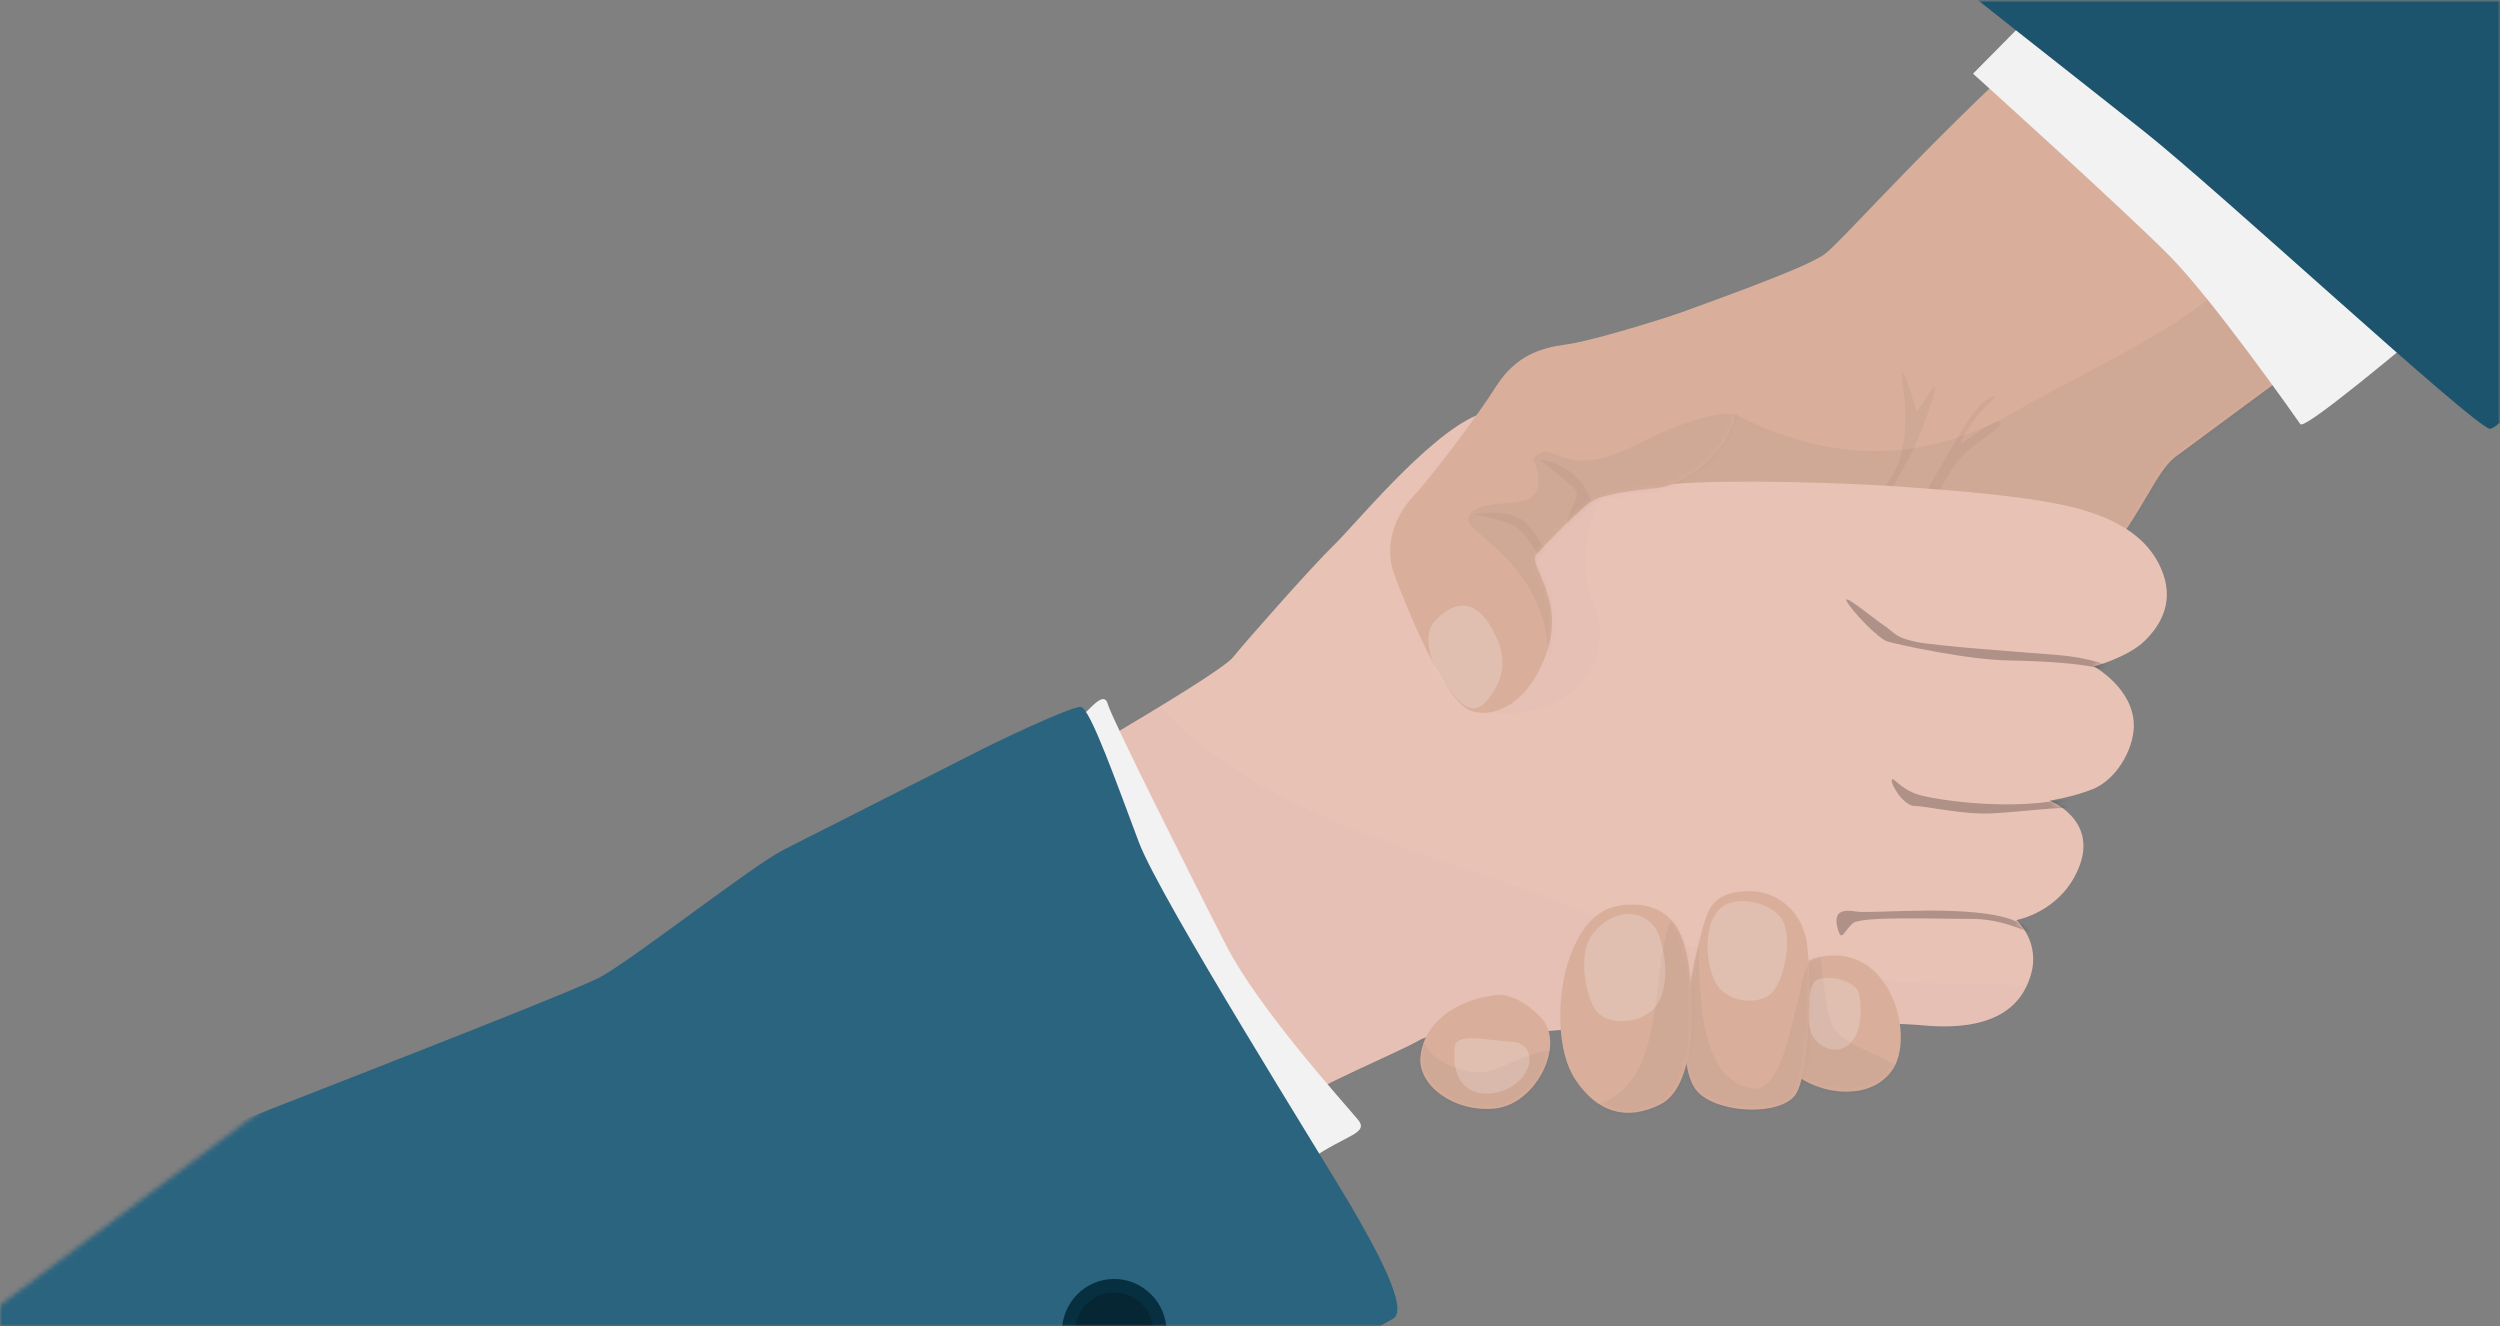
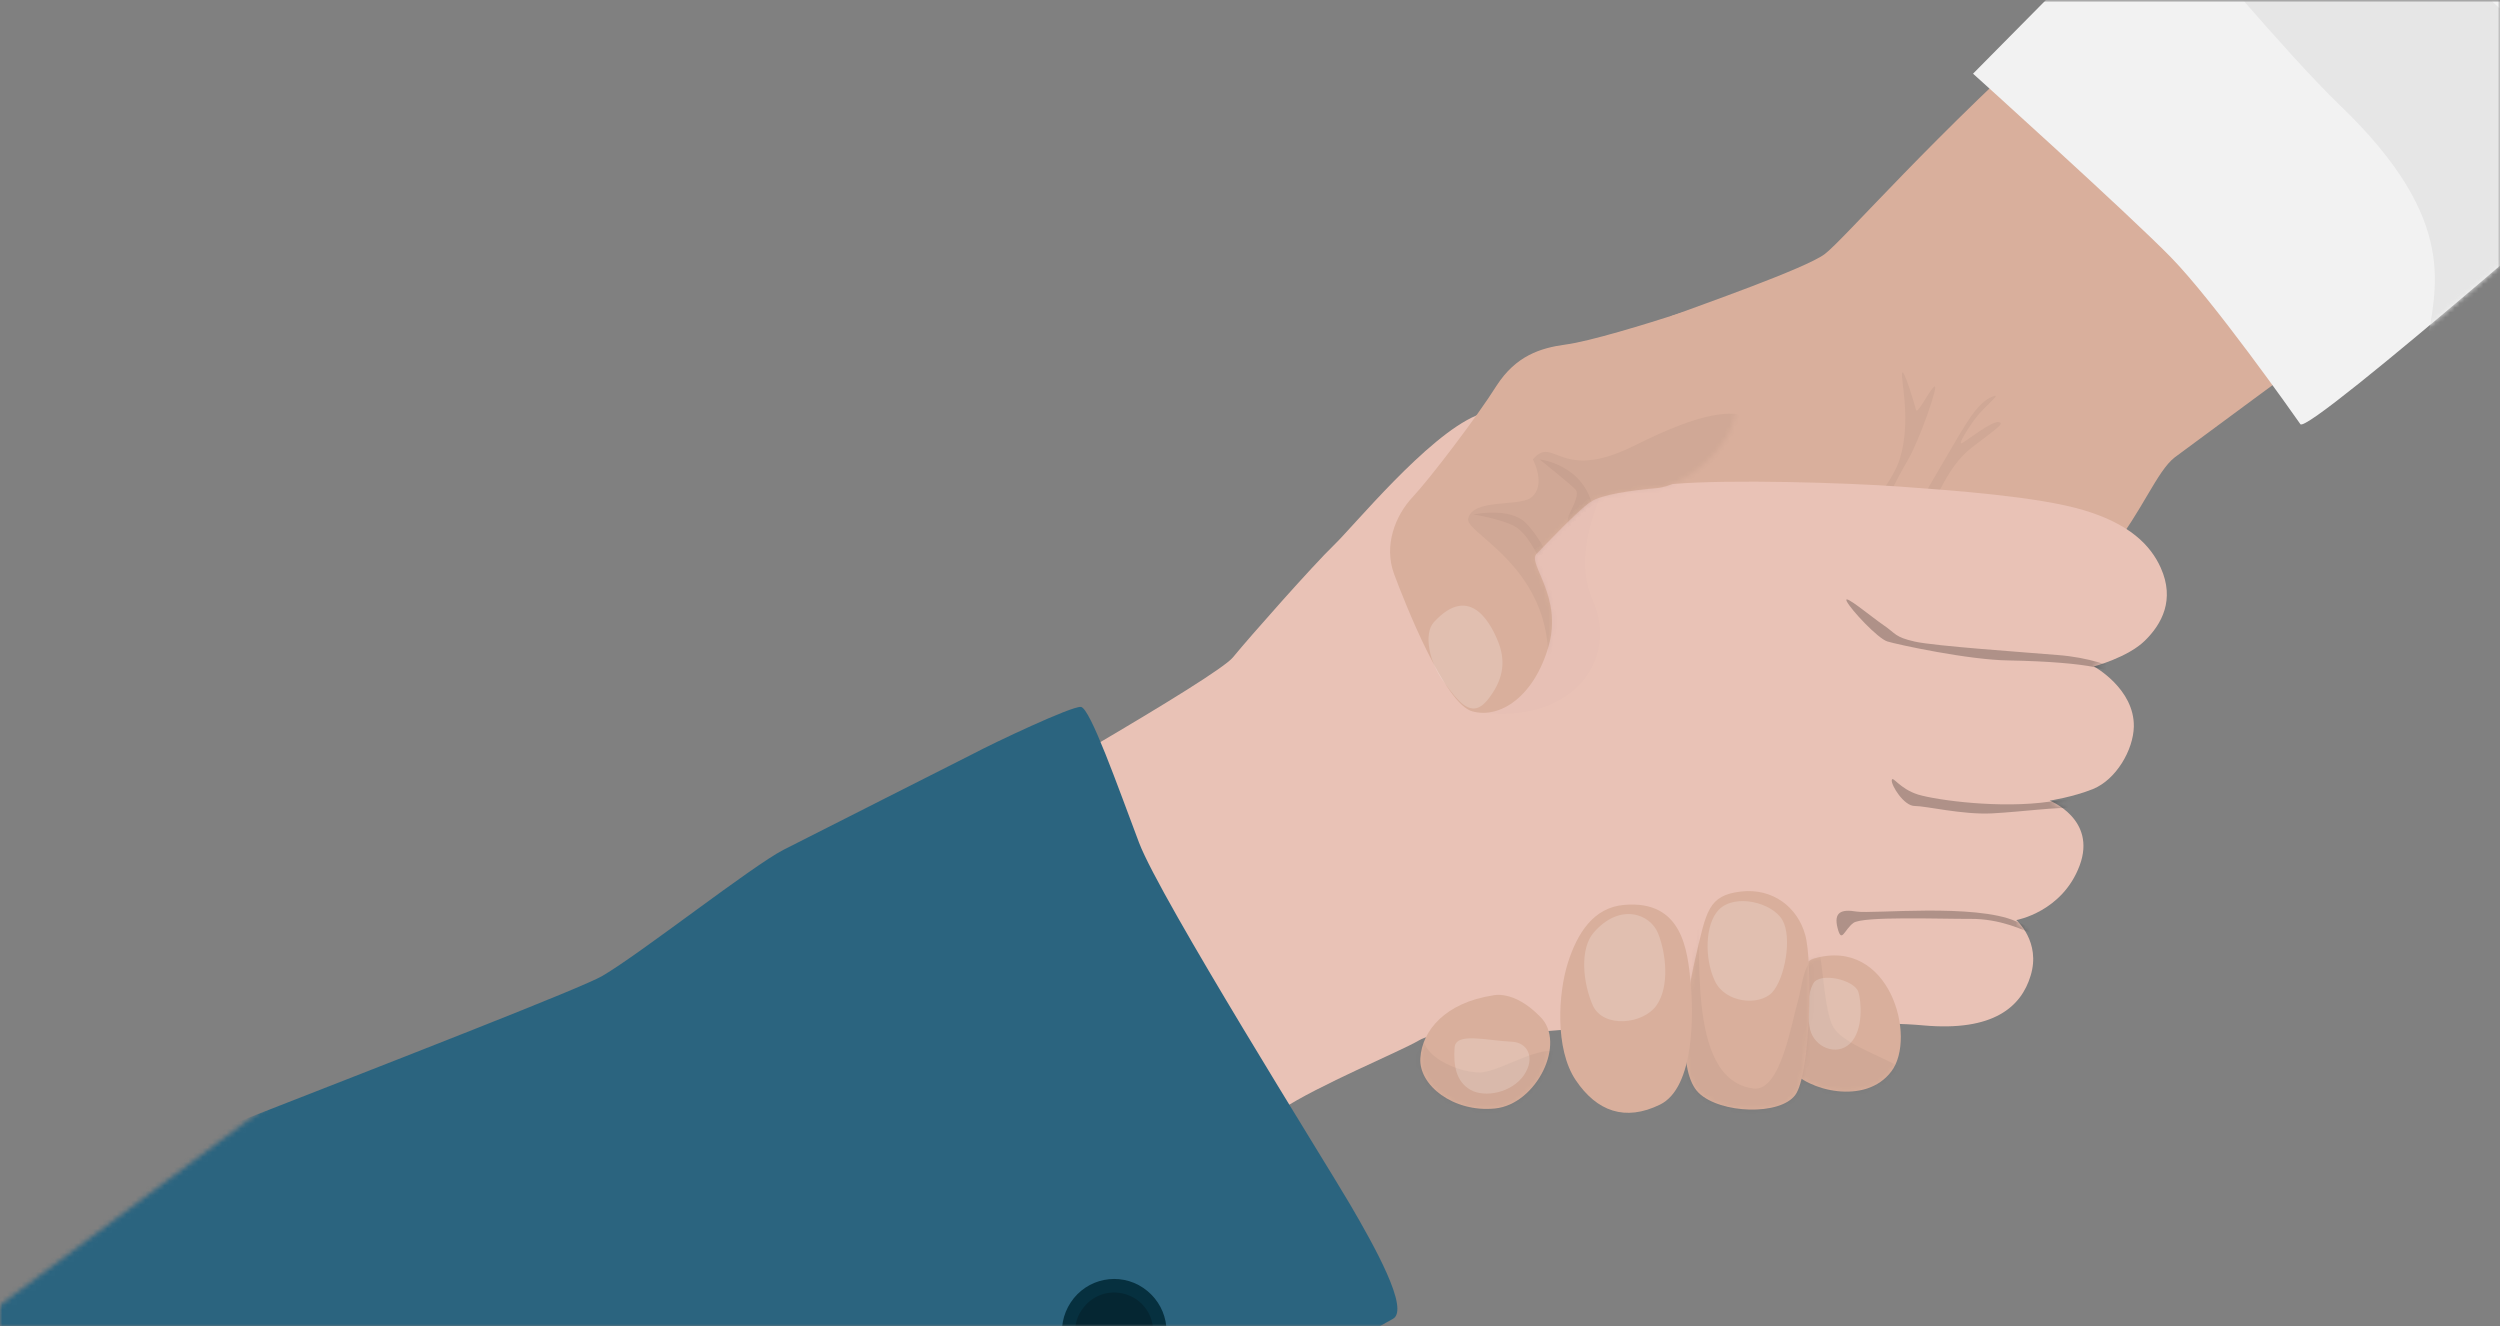
<svg xmlns="http://www.w3.org/2000/svg" xmlns:xlink="http://www.w3.org/1999/xlink" width="524" height="278">
  <rect width="100%" height="100%" fill="#808080" stroke="none" />
  <defs>
    <path id="a" d="M773 0h524v278H773z" />
    <path id="c" d="M1303.673-122.162 732.625 303.662l132.928 178.264 571.053-425.824z" />
    <path id="e" d="M1271.004-58.224s-35.367 35.748-63.967 61.064c-28.61 25.316-47.613 47.463-51.607 50.44-3.995 2.978-25.931 10.662-31.899 12.882-5.959 2.22-19.276 31.375-14.86 37.459 4.418 6.085 21.627 19.402 29.052 24.179 7.434 4.776 71.485-4.765 77.876-12.699 6.391-7.933 9.502-16.346 13.215-19.23 3.759-2.809 93.929-69.458 104.417-75.52 10.47-5.93-62.227-78.575-62.227-78.575Z" />
-     <path id="g" d="M1271.004-58.224s-35.367 35.748-63.967 61.064c-28.61 25.316-47.613 47.463-51.607 50.44-3.995 2.978-25.931 10.662-31.899 12.882-5.959 2.22-19.276 31.375-14.86 37.459 4.418 6.085 21.627 19.402 29.052 24.179 7.434 4.776 71.485-4.765 77.876-12.699 6.391-7.933 9.502-16.346 13.215-19.23 3.759-2.809 93.929-69.458 104.417-75.52 10.47-5.93-62.227-78.575-62.227-78.575Z" />
    <path id="i" d="M882.647 221.4c7.92-2.27 29.248-13.603 64.304-33.412 35.113-19.734 81.053-46.017 84.484-50.217 3.43-4.202 16.851-19.372 21.156-23.514 4.295-4.143 19.492-22.747 29.812-27.155 10.31-4.407 13.534 12.18 17.387 13.884 3.844 1.702 12.002 1.48 23.9.46 11.909-1.02 36.514-.256 47.539.545 11.033.802 28.853 2.054 38.505 4.938 9.653 2.884 14.042 7.35 16.166 12.093 2.989 6.682.235 11.787-3.365 15.293-3.6 3.504-10.658 5.364-10.658 5.364s8.525 4.667 8.374 12.637c-.112 4.887-3.703 11.08-8.552 13.059-4.145 1.68-9.089 2.437-9.089 2.437s9.916 3.862 6.279 13.608c-3.638 9.746-13.28 11.429-13.28 11.429s5.244 4.526 2.988 11.719c-1.936 6.367-7.678 11.709-22.528 10.351-14.775-1.413-69.55.278-78.271 1.156-8.732.878-22.876-.646-27.284 1.936-4.408 2.581-20.968 9.302-29.136 14.693-8.177 5.391-93.487 71.942-99.352 75.723-5.72 3.8-59.379-87.026-59.379-87.026Z" />
    <path id="k" d="M882.647 221.4c7.92-2.27 29.248-13.603 64.304-33.412 35.113-19.734 81.053-46.017 84.484-50.217 3.43-4.202 16.851-19.372 21.156-23.514 4.295-4.143 19.492-22.747 29.812-27.155 10.31-4.407 13.534 12.18 17.387 13.884 3.844 1.702 12.002 1.48 23.9.46 11.909-1.02 36.514-.256 47.539.545 11.033.802 28.853 2.054 38.505 4.938 9.653 2.884 14.042 7.35 16.166 12.093 2.989 6.682.235 11.787-3.365 15.293-3.6 3.504-10.658 5.364-10.658 5.364s8.525 4.667 8.374 12.637c-.112 4.887-3.703 11.08-8.552 13.059-4.145 1.68-9.089 2.437-9.089 2.437s9.916 3.862 6.279 13.608c-3.638 9.746-13.28 11.429-13.28 11.429s5.244 4.526 2.988 11.719c-1.936 6.367-7.678 11.709-22.528 10.351-14.775-1.413-69.55.278-78.271 1.156-8.732.878-22.876-.646-27.284 1.936-4.408 2.581-20.968 9.302-29.136 14.693-8.177 5.391-93.487 71.942-99.352 75.723-5.72 3.8-59.379-87.026-59.379-87.026Z" />
    <path id="m" d="M882.647 221.4c7.92-2.27 29.248-13.603 64.304-33.412 35.113-19.734 81.053-46.017 84.484-50.217 3.43-4.202 16.851-19.372 21.156-23.514 4.295-4.143 19.492-22.747 29.812-27.155 10.31-4.407 13.534 12.18 17.387 13.884 3.844 1.702 12.002 1.48 23.9.46 11.909-1.02 36.514-.256 47.539.545 11.033.802 28.853 2.054 38.505 4.938 9.653 2.884 14.042 7.35 16.166 12.093 2.989 6.682.235 11.787-3.365 15.293-3.6 3.504-10.658 5.364-10.658 5.364s8.525 4.667 8.374 12.637c-.112 4.887-3.703 11.08-8.552 13.059-4.145 1.68-9.089 2.437-9.089 2.437s9.916 3.862 6.279 13.608c-3.638 9.746-13.28 11.429-13.28 11.429s5.244 4.526 2.988 11.719c-1.936 6.367-7.678 11.709-22.528 10.351-14.775-1.413-69.55.278-78.271 1.156-8.732.878-22.876-.646-27.284 1.936-4.408 2.581-20.968 9.302-29.136 14.693-8.177 5.391-93.487 71.942-99.352 75.723-5.72 3.8-59.379-87.026-59.379-87.026Z" />
    <path id="o" d="M882.647 221.4c7.92-2.27 29.248-13.603 64.304-33.412 35.113-19.734 81.053-46.017 84.484-50.217 3.43-4.202 16.851-19.372 21.156-23.514 4.295-4.143 19.492-22.747 29.812-27.155 10.31-4.407 13.534 12.18 17.387 13.884 3.844 1.702 12.002 1.48 23.9.46 11.909-1.02 36.514-.256 47.539.545 11.033.802 28.853 2.054 38.505 4.938 9.653 2.884 14.042 7.35 16.166 12.093 2.989 6.682.235 11.787-3.365 15.293-3.6 3.504-10.658 5.364-10.658 5.364s8.525 4.667 8.374 12.637c-.112 4.887-3.703 11.08-8.552 13.059-4.145 1.68-9.089 2.437-9.089 2.437s9.916 3.862 6.279 13.608c-3.638 9.746-13.28 11.429-13.28 11.429s5.244 4.526 2.988 11.719c-1.936 6.367-7.678 11.709-22.528 10.351-14.775-1.413-69.55.278-78.271 1.156-8.732.878-22.876-.646-27.284 1.936-4.408 2.581-20.968 9.302-29.136 14.693-8.177 5.391-93.487 71.942-99.352 75.723-5.72 3.8-59.379-87.026-59.379-87.026Z" />
    <path id="q" d="M882.647 221.4c7.92-2.27 29.248-13.603 64.304-33.412 35.113-19.734 81.053-46.017 84.484-50.217 3.43-4.202 16.851-19.372 21.156-23.514 4.295-4.143 19.492-22.747 29.812-27.155 10.31-4.407 13.534 12.18 17.387 13.884 3.844 1.702 12.002 1.48 23.9.46 11.909-1.02 36.514-.256 47.539.545 11.033.802 28.853 2.054 38.505 4.938 9.653 2.884 14.042 7.35 16.166 12.093 2.989 6.682.235 11.787-3.365 15.293-3.6 3.504-10.658 5.364-10.658 5.364s8.525 4.667 8.374 12.637c-.112 4.887-3.703 11.08-8.552 13.059-4.145 1.68-9.089 2.437-9.089 2.437s9.916 3.862 6.279 13.608c-3.638 9.746-13.28 11.429-13.28 11.429s5.244 4.526 2.988 11.719c-1.936 6.367-7.678 11.709-22.528 10.351-14.775-1.413-69.55.278-78.271 1.156-8.732.878-22.876-.646-27.284 1.936-4.408 2.581-20.968 9.302-29.136 14.693-8.177 5.391-93.487 71.942-99.352 75.723-5.72 3.8-59.379-87.026-59.379-87.026Z" />
    <path id="s" d="M1085.918 208.634c-9.887 1.513-14.831 7.308-15.207 13.097-.423 5.713 6.927 11.485 15.649 10.607 8.722-.878 15.037-13.793 9.455-19.24-5.555-5.712-9.897-4.464-9.897-4.464Z" />
    <path id="u" d="M1153.202 200.906c-5.404 1.564-8.308 18.737-4.859 23.202 3.44 4.464 15.677 7.656 21.09.453 5.395-7.072-.32-28.253-16.23-23.655Z" />
    <path id="w" d="M1125.223 65.601c-7.19 2.311-19.004 5.963-24.136 6.625-5.207.72-10.348 2.321-14.427 8.645-4.013 6.398-13.9 19.397-17.556 23.297-3.665 3.9-6.119 10.19-3.9 16.155 2.218 5.965 10.601 27.266 16.419 28.786 5.883 1.596 12.96-3.215 15.959-13.659 2.998-10.443-4.408-17.23-2.557-19.311 1.983-2.062 8.882-9.318 11.325-10.91 2.322-1.609 8.619-2.438 13.995-2.93 5.376-.493 15.695-7.72 16.382-16.083.601-8.306-3.055-23.28-11.504-20.615Z" />
    <path id="y" d="M1125.223 65.601c-7.19 2.311-19.004 5.963-24.136 6.625-5.207.72-10.348 2.321-14.427 8.645-4.013 6.398-13.9 19.397-17.556 23.297-3.665 3.9-6.119 10.19-3.9 16.155 2.218 5.965 10.601 27.266 16.419 28.786 5.883 1.596 12.96-3.215 15.959-13.659 2.998-10.443-4.408-17.23-2.557-19.311 1.983-2.062 8.882-9.318 11.325-10.91 2.322-1.609 8.619-2.438 13.995-2.93 5.376-.493 15.695-7.72 16.382-16.083.601-8.306-3.055-23.28-11.504-20.615Z" />
    <path id="A" d="M1125.223 65.601c-7.19 2.311-19.004 5.963-24.136 6.625-5.207.72-10.348 2.321-14.427 8.645-4.013 6.398-13.9 19.397-17.556 23.297-3.665 3.9-6.119 10.19-3.9 16.155 2.218 5.965 10.601 27.266 16.419 28.786 5.883 1.596 12.96-3.215 15.959-13.659 2.998-10.443-4.408-17.23-2.557-19.311 1.983-2.062 8.882-9.318 11.325-10.91 2.322-1.609 8.619-2.438 13.995-2.93 5.376-.493 15.695-7.72 16.382-16.083.601-8.306-3.055-23.28-11.504-20.615Z" />
    <path id="C" d="M1137.91 186.863c-6.898.808-7.246 4.116-9.548 13.921-2.303 9.806-3.825 23.956.714 28.31 4.54 4.356 17.04 4.765 20.226.395 3.186-4.371 3.665-27.942 2.067-33.547-1.578-5.738-6.757-9.85-13.458-9.08Z" />
-     <path id="E" d="M1113.4 189.668c-6.392.546-9.794 5.894-11.786 12.186-1.993 6.291-2.754 18 1.663 24.553 4.417 6.554 10.348 8.695 17.65 5.124 7.303-3.57 7.03-19.19 6.43-25.659-.659-6.543-1.646-17.298-13.958-16.204Z" />
    <path id="G" d="m1246.643-45.312-60.095 60.756s32.529 29.32 41.467 38.48c8.947 9.16 25.48 32.59 27.143 34.98 1.663 2.393 74.117-61.129 74.117-61.129l-82.632-73.087Z" />
  </defs>
  <g fill="none" fill-rule="evenodd" transform="translate(-773)">
    <mask id="b" fill="#fff">
      <use xlink:href="#a" />
    </mask>
    <g mask="url(#b)">
      <mask id="d" fill="#fff">
        <use xlink:href="#c" />
      </mask>
      <g mask="url(#d)">
        <path fill="#D9AF9C" fill-rule="nonzero" d="M1271.004-58.224s-35.367 35.748-63.967 61.064c-28.61 25.316-47.613 47.463-51.607 50.44-3.995 2.978-25.931 10.662-31.899 12.882-5.959 2.22-19.276 31.375-14.86 37.459 4.418 6.085 21.627 19.402 29.052 24.179 7.434 4.776 71.485-4.765 77.876-12.699 6.391-7.933 9.502-16.346 13.215-19.23 3.759-2.809 93.929-69.458 104.417-75.52 10.47-5.93-62.227-78.575-62.227-78.575Z" />
        <mask id="f" fill="#fff">
          <use xlink:href="#e" />
        </mask>
        <path fill="#000" fill-rule="nonzero" d="M1139.349 131.864c12.51-9.798 29.492-27.74 31.86-35.722 2.454-8.038.142-16.634.47-17.93.32-1.297 2.614 6.492 2.905 7.677.3 1.185 2.838-4.222 3.872-4.877 1.034-.655-3.092 11.1-5.442 15.193-2.34 4.09-6.513 11.54-5.3 13.33 1.221 1.79 6.174-2.257 7.537-4.208 1.41-1.876 8.534-14.807 10.893-18.09 2.284-3.227 3.863-3.937 4.916-4.254 1.184-.297-2.219 2.363-3.882 4.538-1.664 2.176-3.947 5.873-2.932 5.35 1.015-.524 6.259-4.664 7.631-4.397 1.448.211-.329 1.296-5.47 5.248-5.272 3.934-7.547 11.258-9.868 14.748-2.246 3.433-12.265 23.8-12.265 23.8l-24.925-.406Z" mask="url(#f)" opacity=".2" />
        <mask id="h" fill="#fff">
          <use xlink:href="#g" />
        </mask>
        <path fill="#000" fill-rule="nonzero" d="M1122.75 78.005c30.292 22.546 54.72 18.986 74.212 7.386 8.825-5.295 37.284-18.544 41.701-25.825 6.946-11.278 21.053-20.036 33.177-25.322 12.904-5.64 19.07-4.139 28.74 5.061 5.255 4.996 12.492 10.618 12.98 18.345.77 11.261-12.227 23.067-18.975 30.68-16.749 19.052-36.42 43.923-59.465 55.945-23.412 12.304-61.457 12.067-86.88 7.222-15.48-2.993-38.835-14.656-41.56-32.314-1.495-10.024 4.934-17.75 9.482-24.072l6.589-17.106Z" mask="url(#h)" opacity=".2" />
        <path fill="#E9C2B6" fill-rule="nonzero" d="M882.647 221.4c7.92-2.27 29.248-13.603 64.304-33.412 35.113-19.734 81.053-46.017 84.484-50.217 3.43-4.202 16.851-19.372 21.156-23.514 4.295-4.143 19.492-22.747 29.812-27.155 10.31-4.407 13.534 12.18 17.387 13.884 3.844 1.702 12.002 1.48 23.9.46 11.909-1.02 36.514-.256 47.539.545 11.033.802 28.853 2.054 38.505 4.938 9.653 2.884 14.042 7.35 16.166 12.093 2.989 6.682.235 11.787-3.365 15.293-3.6 3.504-10.658 5.364-10.658 5.364s8.525 4.667 8.374 12.637c-.112 4.887-3.703 11.08-8.552 13.059-4.145 1.68-9.089 2.437-9.089 2.437s9.916 3.862 6.279 13.608c-3.638 9.746-13.28 11.429-13.28 11.429s5.244 4.526 2.988 11.719c-1.936 6.367-7.678 11.709-22.528 10.351-14.775-1.413-69.55.278-78.271 1.156-8.732.878-22.876-.646-27.284 1.936-4.408 2.581-20.968 9.302-29.136 14.693-8.177 5.391-93.487 71.942-99.352 75.723-5.72 3.8-59.379-87.026-59.379-87.026Z" />
        <mask id="j" fill="#fff">
          <use xlink:href="#i" />
        </mask>
        <path fill="#000" fill-rule="nonzero" d="M1199.95 196.17c-2.828-1.286-7.734-3.612-13.919-3.573-6.184.04-22.603-.608-24.567.853-1.955 1.46-2.454 4.411-3.309 1.062-.855-3.348.78-3.983 3.995-3.447 3.214.535 24.83-1.755 33.411 2.047 8.6 3.671 4.39 3.057 4.39 3.057Z" mask="url(#j)" opacity=".5" />
        <mask id="l" fill="#fff">
          <use xlink:href="#k" />
        </mask>
        <path fill="#000" fill-rule="nonzero" d="M1207.422 169.385c-2.913-.29-10.799.779-16.889 1.1-6.09.321-13.938-1.561-16.156-1.549-2.293.07-5.01-4.355-4.859-5.408.16-1.051 1.56 1.772 5.536 3.023 4.06 1.195 17.237 2.98 27.594 1.468 10.357-1.513 4.774 1.366 4.774 1.366Z" mask="url(#l)" opacity=".5" />
        <mask id="n" fill="#fff">
          <use xlink:href="#m" />
        </mask>
        <path fill="#000" fill-rule="nonzero" d="M1211.859 139.811c-3.055-.649-9.352-1.23-17.792-1.384-8.383-.08-23.487-3.355-25.48-3.98-1.992-.627-7.631-6.62-8.514-8.427-.875-1.807 5.103 3.229 7.735 5.022 2.622 1.792 2.321 2.488 6.55 3.439 4.23.951 23.243 2.244 29.878 2.808 6.58.488 11.608 2.363 13.337 3.42 1.786 1.134-5.714-.898-5.714-.898Z" mask="url(#n)" opacity=".5" />
        <mask id="p" fill="#fff">
          <use xlink:href="#o" />
        </mask>
-         <path fill="#000" fill-rule="nonzero" d="M1011.077 141.924c20.508 28.44 58.647 35.406 89.22 47.315 26.993 10.582 51.307 16.138 80.142 16.914 9.305.213 17.575-.328 26.495 2.516-.893 24.114-53.779 34.006-70.988 37.812-18.468 4.159-40.61 10.47-59.192 4.272-11.447-3.885-23.242-9.162-32.829-16.67-9.746-7.734-18.543-17.007-27.162-26.053-9.953-10.517-22.537-21.416-24.163-36.496-.846-8.047 1.644-26.086 11.353-29.574.855-.28.395.528.94.472l6.184-.508Z" mask="url(#p)" opacity=".1" />
        <mask id="r" fill="#fff">
          <use xlink:href="#q" />
        </mask>
        <path fill="#000" fill-rule="nonzero" d="M1083.935 149.382c18.91 2.082 28.308-11.256 22.904-23.527-6.87-15.508 10.846-32.47 1.626-34.62-19.427-4.509-46.213 55.794-24.53 58.147Z" mask="url(#r)" opacity=".1" />
-         <path fill="#F2F2F2" fill-rule="nonzero" d="M997.581 152.113c2.838-2.004 6.654-7.895 7.585-4.604.93 3.293 17.904 37.062 24.746 50.483 6.842 13.422 25.075 33.472 27.641 36.6 2.594 2.996-2.415 3.207-9.812 8.375-7.406 5.167-22.96 2.699-23.806 2.04-.837-.66-26.354-92.894-26.354-92.894Z" />
        <path fill="#2B647F" fill-rule="nonzero" d="M937.24 178.11c7.474-3.815 35.162-17.78 39.664-20.079 4.361-2.319 20.743-10.074 22.66-9.862 1.964.288 7.716 16.638 12.171 28.436 4.464 11.798 39.117 67.083 44.23 75.818 5.103 8.736 12.566 22.047 8.994 24.01-3.58 1.964-136.794 76.446-143.732 77.047-6.881.677-182.538-81.789-178.541-85.706 3.995-3.917 148.64-58.476 156.585-63.228 8.001-4.677 31.436-23.09 37.968-26.437Z" />
        <path fill="#06303F" fill-rule="nonzero" d="M1012.647 269.954c5.01 3.416 6.381 10.13 3.017 15.215-3.412 5.01-10.132 6.382-15.216 3.022-5.01-3.416-6.382-10.13-3.017-15.215 3.355-5.085 10.206-6.438 15.216-3.022Z" />
        <path fill="#000" fill-rule="nonzero" d="M1011.378 285.553c-2.782 2.08-6.485 2.144-9.436.237-1.833-1.208-2.98-3.053-3.402-5.197-.433-2.144-.047-4.305 1.221-6.068.508-.732 1.147-1.444 1.899-2.007 2.791-2.078 6.494-2.143 9.436-.236 3.74 2.491 4.737 7.607 2.246 11.34-.507.732-1.203 1.37-1.964 1.931Z" opacity=".2" />
        <path fill="#D9AF9C" fill-rule="nonzero" d="M1085.918 208.634c-9.887 1.513-14.831 7.308-15.207 13.097-.423 5.713 6.927 11.485 15.649 10.607 8.722-.878 15.037-13.793 9.455-19.24-5.555-5.712-9.897-4.464-9.897-4.464Z" />
        <mask id="t" fill="#fff">
          <use xlink:href="#s" />
        </mask>
        <path fill="#000" fill-rule="nonzero" d="M1072.92 213.053c-6.034 6.844 5.113 11.894 10.376 11.72 4.586-.137 14.37-7.31 17.603-3.278 8.224 9.928-14.925 20.39-21.701 19-4.7-.953-12.716-4.001-15.075-8.575-3.553-6.966 3.355-8.243 5.329-14.404.582.153.16.697.253 1.449l3.215-5.912Z" mask="url(#t)" opacity=".2" />
        <path fill="#D9AF9C" fill-rule="nonzero" d="M1153.202 200.906c-5.404 1.564-8.308 18.737-4.859 23.202 3.44 4.464 15.677 7.656 21.09.453 5.395-7.072-.32-28.253-16.23-23.655Z" />
        <mask id="v" fill="#fff">
          <use xlink:href="#u" />
        </mask>
        <path fill="#000" fill-rule="nonzero" d="M1157.497 215.636c3.356 4.652 16.072 7.243 17.096 11.287 1.692 6.828-11.457 9.95-15.742 9.393-5.02-.597-11.044-3.958-14.718-7.315-6.692-6.146-6.297-12.066-3.741-19.954 1.231-3.85 4.455-18.09 10.254-17.378 5.075.672 3.675 19.54 6.851 23.967Z" mask="url(#v)" opacity=".2" />
        <path fill="#FFF" fill-rule="nonzero" d="M1077.882 219.552c-.272 3.72.3 7.163 3.337 8.882 3.045 1.719 8.646.587 11.193-3.07 2.491-3.735.733-6.879-2.537-7.02-5.339-.24-11.72-2.043-11.993 1.208ZM1153.033 206.188c-1.118 2.121-1.504 5.692-.649 9.51.856 3.818 5.602 5.786 8.431 2.974 2.829-2.812 2.303-8.865 1.701-10.766-.893-2.615-8.177-4.214-9.483-1.718Z" opacity=".2" />
        <path fill="#D9AF9C" fill-rule="nonzero" d="M1125.223 65.601c-7.19 2.311-19.004 5.963-24.136 6.625-5.207.72-10.348 2.321-14.427 8.645-4.013 6.398-13.9 19.397-17.556 23.297-3.665 3.9-6.119 10.19-3.9 16.155 2.218 5.965 10.601 27.266 16.419 28.786 5.883 1.596 12.96-3.215 15.959-13.659 2.998-10.443-4.408-17.23-2.557-19.311 1.983-2.062 8.882-9.318 11.325-10.91 2.322-1.609 8.619-2.438 13.995-2.93 5.376-.493 15.695-7.72 16.382-16.083.601-8.306-3.055-23.28-11.504-20.615Z" />
        <mask id="x" fill="#fff">
          <use xlink:href="#w" />
        </mask>
        <path fill="#000" fill-rule="nonzero" d="M1096.388 118.287c-1.306-2.07-3.102-6.362-5.95-7.986-2.932-1.568-8.637-2.468-8.637-2.468s7.764-1.689 11.138 1.892c3.374 3.581 4.85 7.759 4.85 7.759l-1.401.803Z" mask="url(#x)" opacity=".2" />
        <mask id="z" fill="#fff">
          <use xlink:href="#y" />
        </mask>
        <path fill="#000" fill-rule="nonzero" d="M1102.065 112.53c-.057-1.016-.95-3.16-.104-4.85.874-1.821 2.077-4.13 1.278-5.053-.808-.923-7.547-6.337-7.547-6.337s9.53.985 11.288 10.576c1.823 9.667-4.915 5.664-4.915 5.664Z" mask="url(#z)" opacity=".2" />
        <mask id="B" fill="#fff">
          <use xlink:href="#A" />
        </mask>
        <path fill="#000" fill-rule="nonzero" d="M1096.219 147.604c6.88-26.936-16.203-35.402-15.498-38.859.892-4.302 10.441-2.508 13.13-4.4 3.392-2.528.441-8.062.441-8.062 4.37-5.139 5.489 4.695 20.517-2.52 7.585-3.662 31.861-16.377 27.839 5.266-1.777 9.412-11.88 19.29-17.2 27.246-4.041 6.06-8.656 10.089-15.207 12.627l-14.022 8.702Z" mask="url(#B)" opacity=".2" />
        <path fill="#FFF" fill-rule="nonzero" d="M1073.54 130.402c-2.246 2.494-.902 8.532 2.011 12.45 2.98 3.993 5.752 8.023 9.164 3.953 3.365-4.144 3.844-7.903 2.519-11.722-1.4-3.764-5.865-13.212-13.694-4.68Z" opacity=".2" />
        <path fill="#D9AF9C" fill-rule="nonzero" d="M1137.91 186.863c-6.898.808-7.246 4.116-9.548 13.921-2.303 9.806-3.825 23.956.714 28.31 4.54 4.356 17.04 4.765 20.226.395 3.186-4.371 3.665-27.942 2.067-33.547-1.578-5.738-6.757-9.85-13.458-9.08Z" />
        <mask id="D" fill="#fff">
          <use xlink:href="#C" />
        </mask>
        <path fill="#000" fill-rule="nonzero" d="M1128.531 188.585c1.758 7.712-2.81 37.737 12.03 39.564 5.677.693 7.914-13.757 9.38-18.715.77-2.573 1.165-9.433 4.83-8.765 5.358 1.05 2.538 14.875 2.623 17.978.48 9.136 2.98 22.395-9.53 25.744-8.177 2.233-18.534-6.461-23.685-12.114-6.315-6.898-6.785-14.756-3.674-23.639 1.156-3.324 6.306-16.543 6.889-16.86l1.137-3.193Z" mask="url(#D)" opacity=".2" />
        <path fill="#D9AF9C" fill-rule="nonzero" d="M1113.4 189.668c-6.392.546-9.794 5.894-11.786 12.186-1.993 6.291-2.754 18 1.663 24.553 4.417 6.554 10.348 8.695 17.65 5.124 7.303-3.57 7.03-19.19 6.43-25.659-.659-6.543-1.646-17.298-13.958-16.204Z" />
        <mask id="F" fill="#fff">
          <use xlink:href="#E" />
        </mask>
        <path fill="#000" fill-rule="nonzero" d="M1100.317 230.14c6.945 3.967 13.139-.302 16.24-6.364 3.872-7.697 3.684-19.747 5.545-27.467 4.39-17.224 12.453 10.881 13.619 16.692 3.026 15.685-6.203 33.348-24.812 27.413-3.713-1.213-7.942-3.104-9.474-6.417l-1.118-3.857Z" mask="url(#F)" opacity=".2" />
        <path fill="#FFF" fill-rule="nonzero" d="M1107.046 195.459c-2.98 3.394-2.284 10.614-.16 15.356 2.209 4.687 10.442 3.94 13.308-.075 2.801-3.959 2.012-10.99.33-15.13-1.627-4.066-7.99-6.47-13.478-.151ZM1133.258 190.684c-2.913 3-3.035 10.236-.827 14.922 2.153 4.612 9.23 5.309 12.002 2.422 2.717-2.963 4.248-11.606 2.153-15.202-2.153-3.67-9.935-5.61-13.328-2.142Z" opacity=".2" />
        <path fill="#F2F2F2" fill-rule="nonzero" d="m1246.643-45.312-60.095 60.756s32.529 29.32 41.467 38.48c8.947 9.16 25.48 32.59 27.143 34.98 1.663 2.393 74.117-61.129 74.117-61.129l-82.632-73.087Z" />
        <mask id="H" fill="#fff">
          <use xlink:href="#G" />
        </mask>
        <path fill="#E6E6E6" fill-rule="nonzero" d="M1225.74-19.882c6.278 6.69 26.138 30.806 37.801 42.041 25.564 24.545 19.587 38.852 18.243 49.939-1.71 14.055 30.451-13.093 35.592-23.492 10.489-20.836-18.882-46.068-33.055-58.006-7.894-6.657-46.39-29.189-53.618-16.408l-4.963 5.926Z" mask="url(#H)" />
-         <path fill="#1D546D" fill-rule="nonzero" d="M1247.902-85.474c-4.041 5.12-9.812 13.883-13.355 17.463-3.619 3.637-22.98 24.523-27.078 29.568-4.088 5.045-26.945 31.937-27.265 32.293-.329.357 26.457 21.183 42.294 33.765 15.827 12.581 68.44 61.28 72.322 62.25 3.89.969 65.61-71.436 71.804-81.682 6.194-10.247-115.254-98.121-118.722-93.657Z" />
      </g>
    </g>
  </g>
</svg>